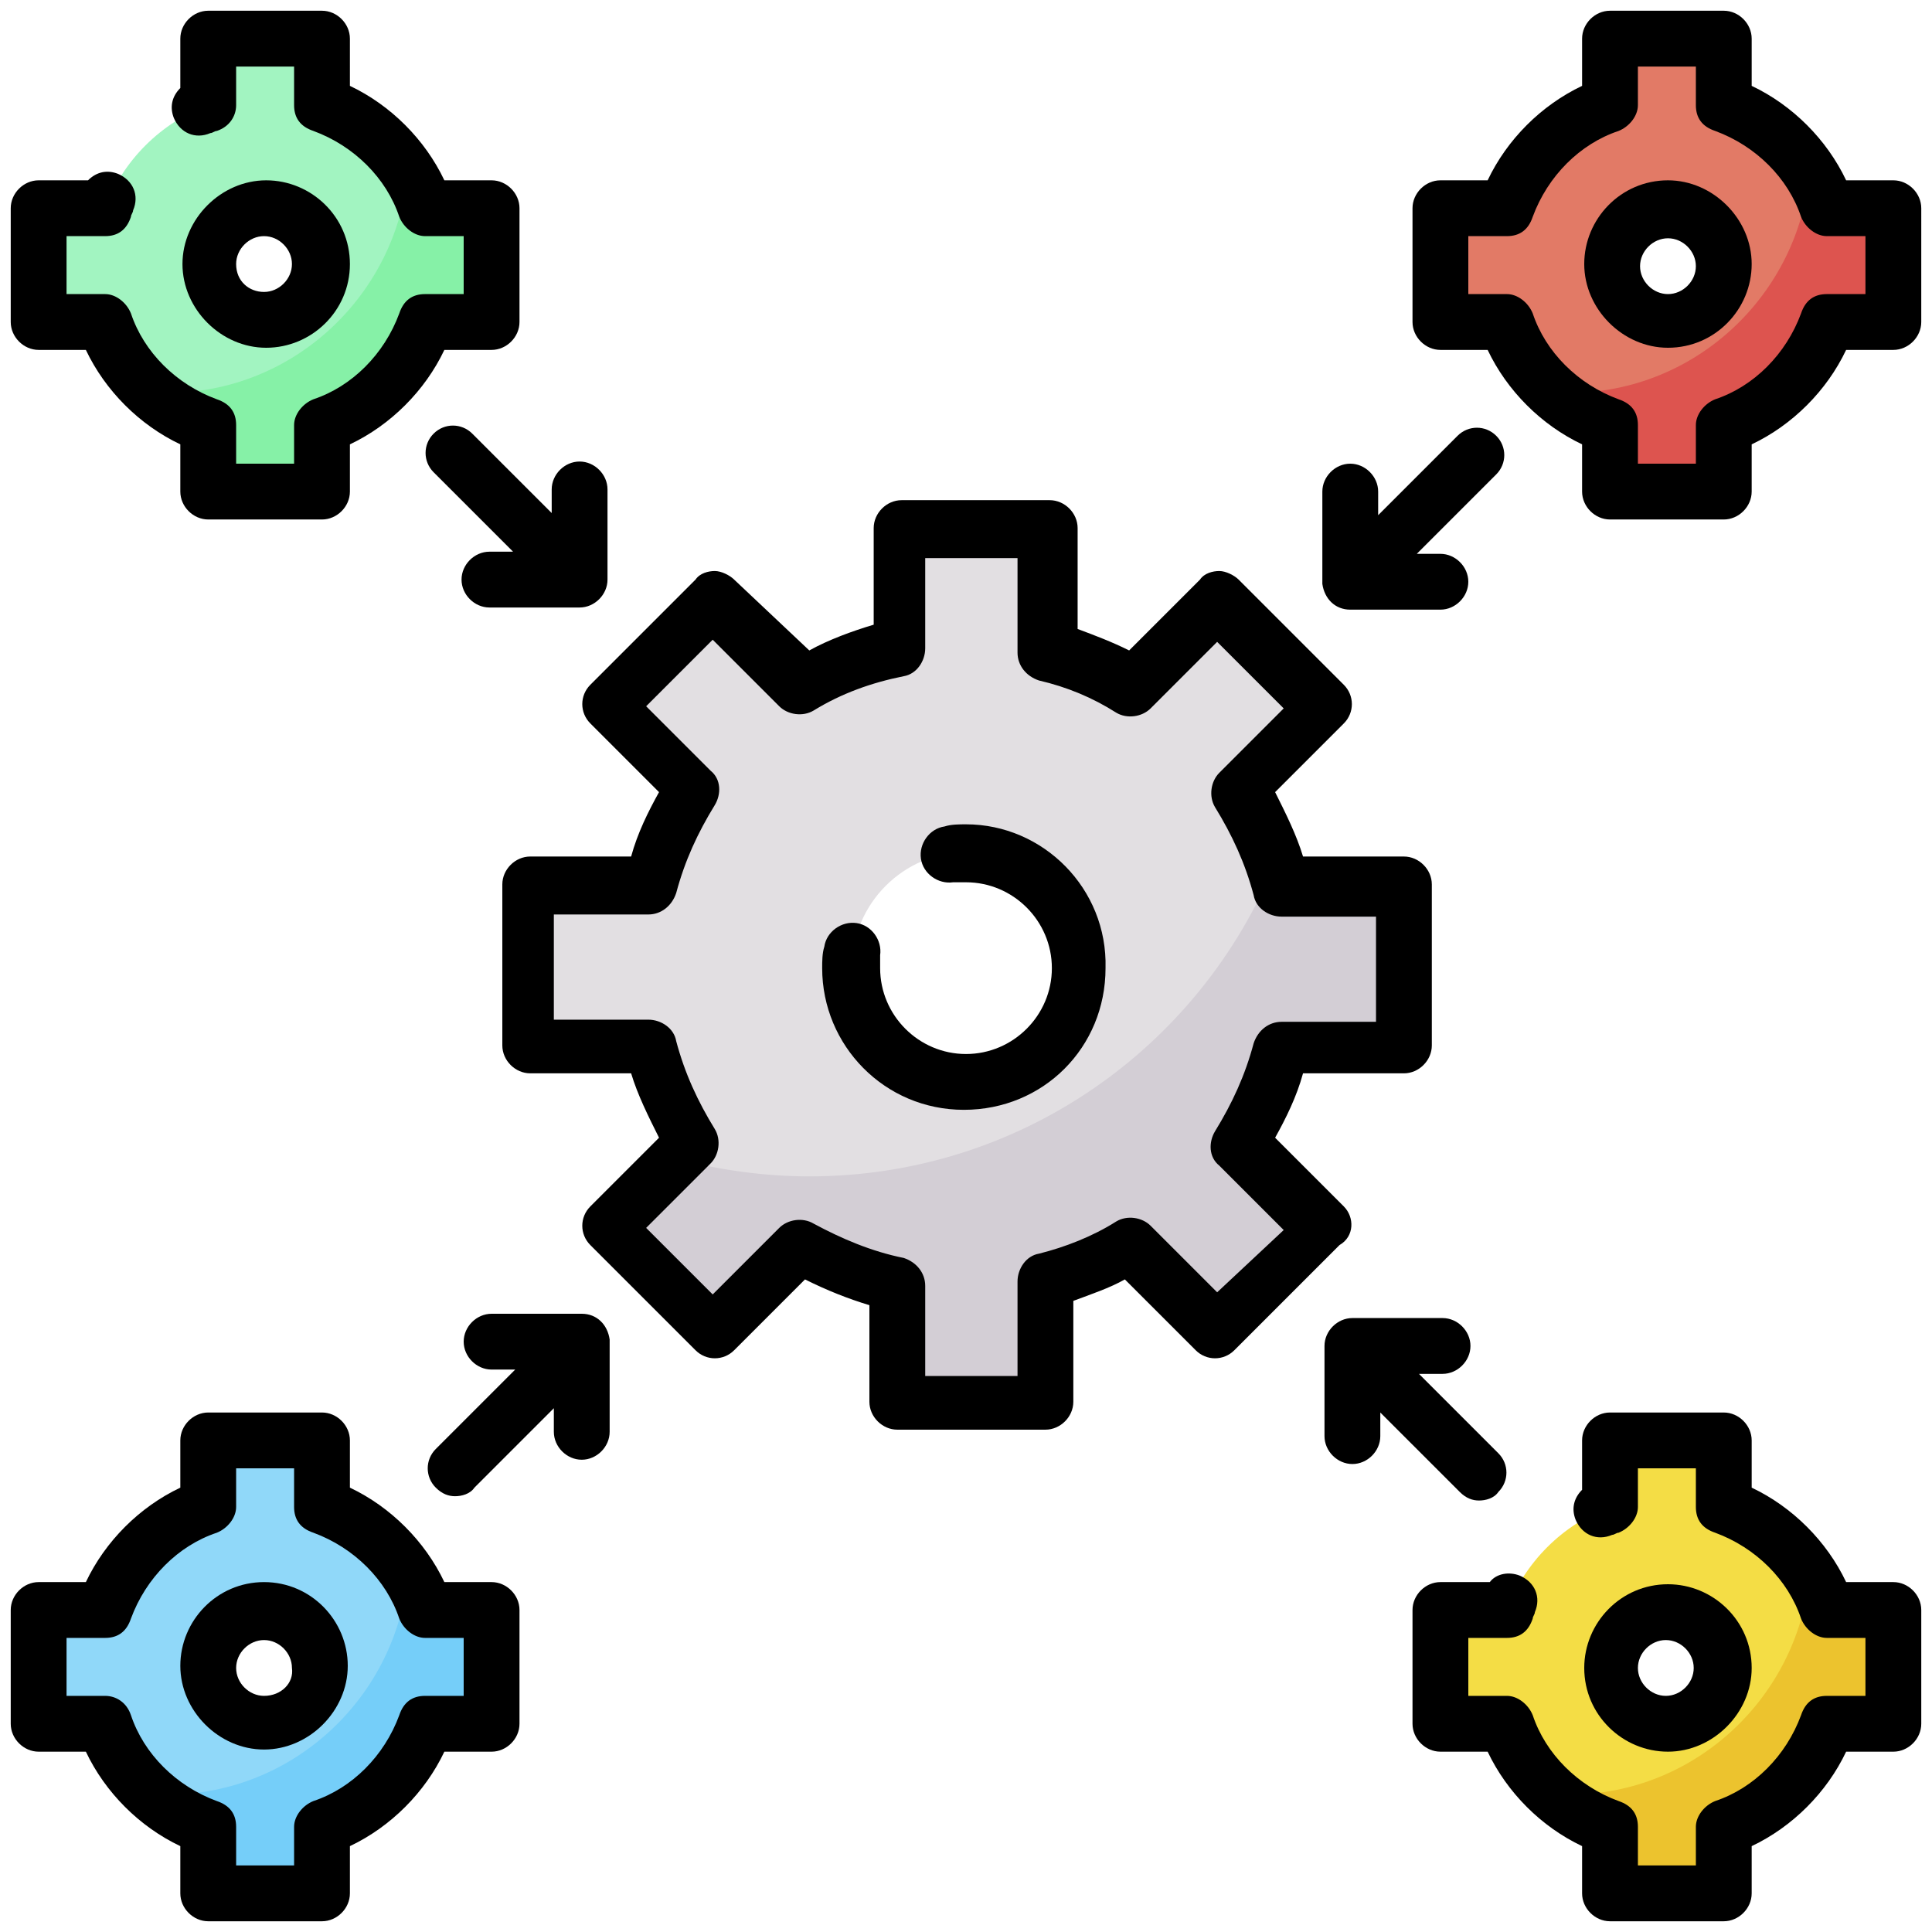
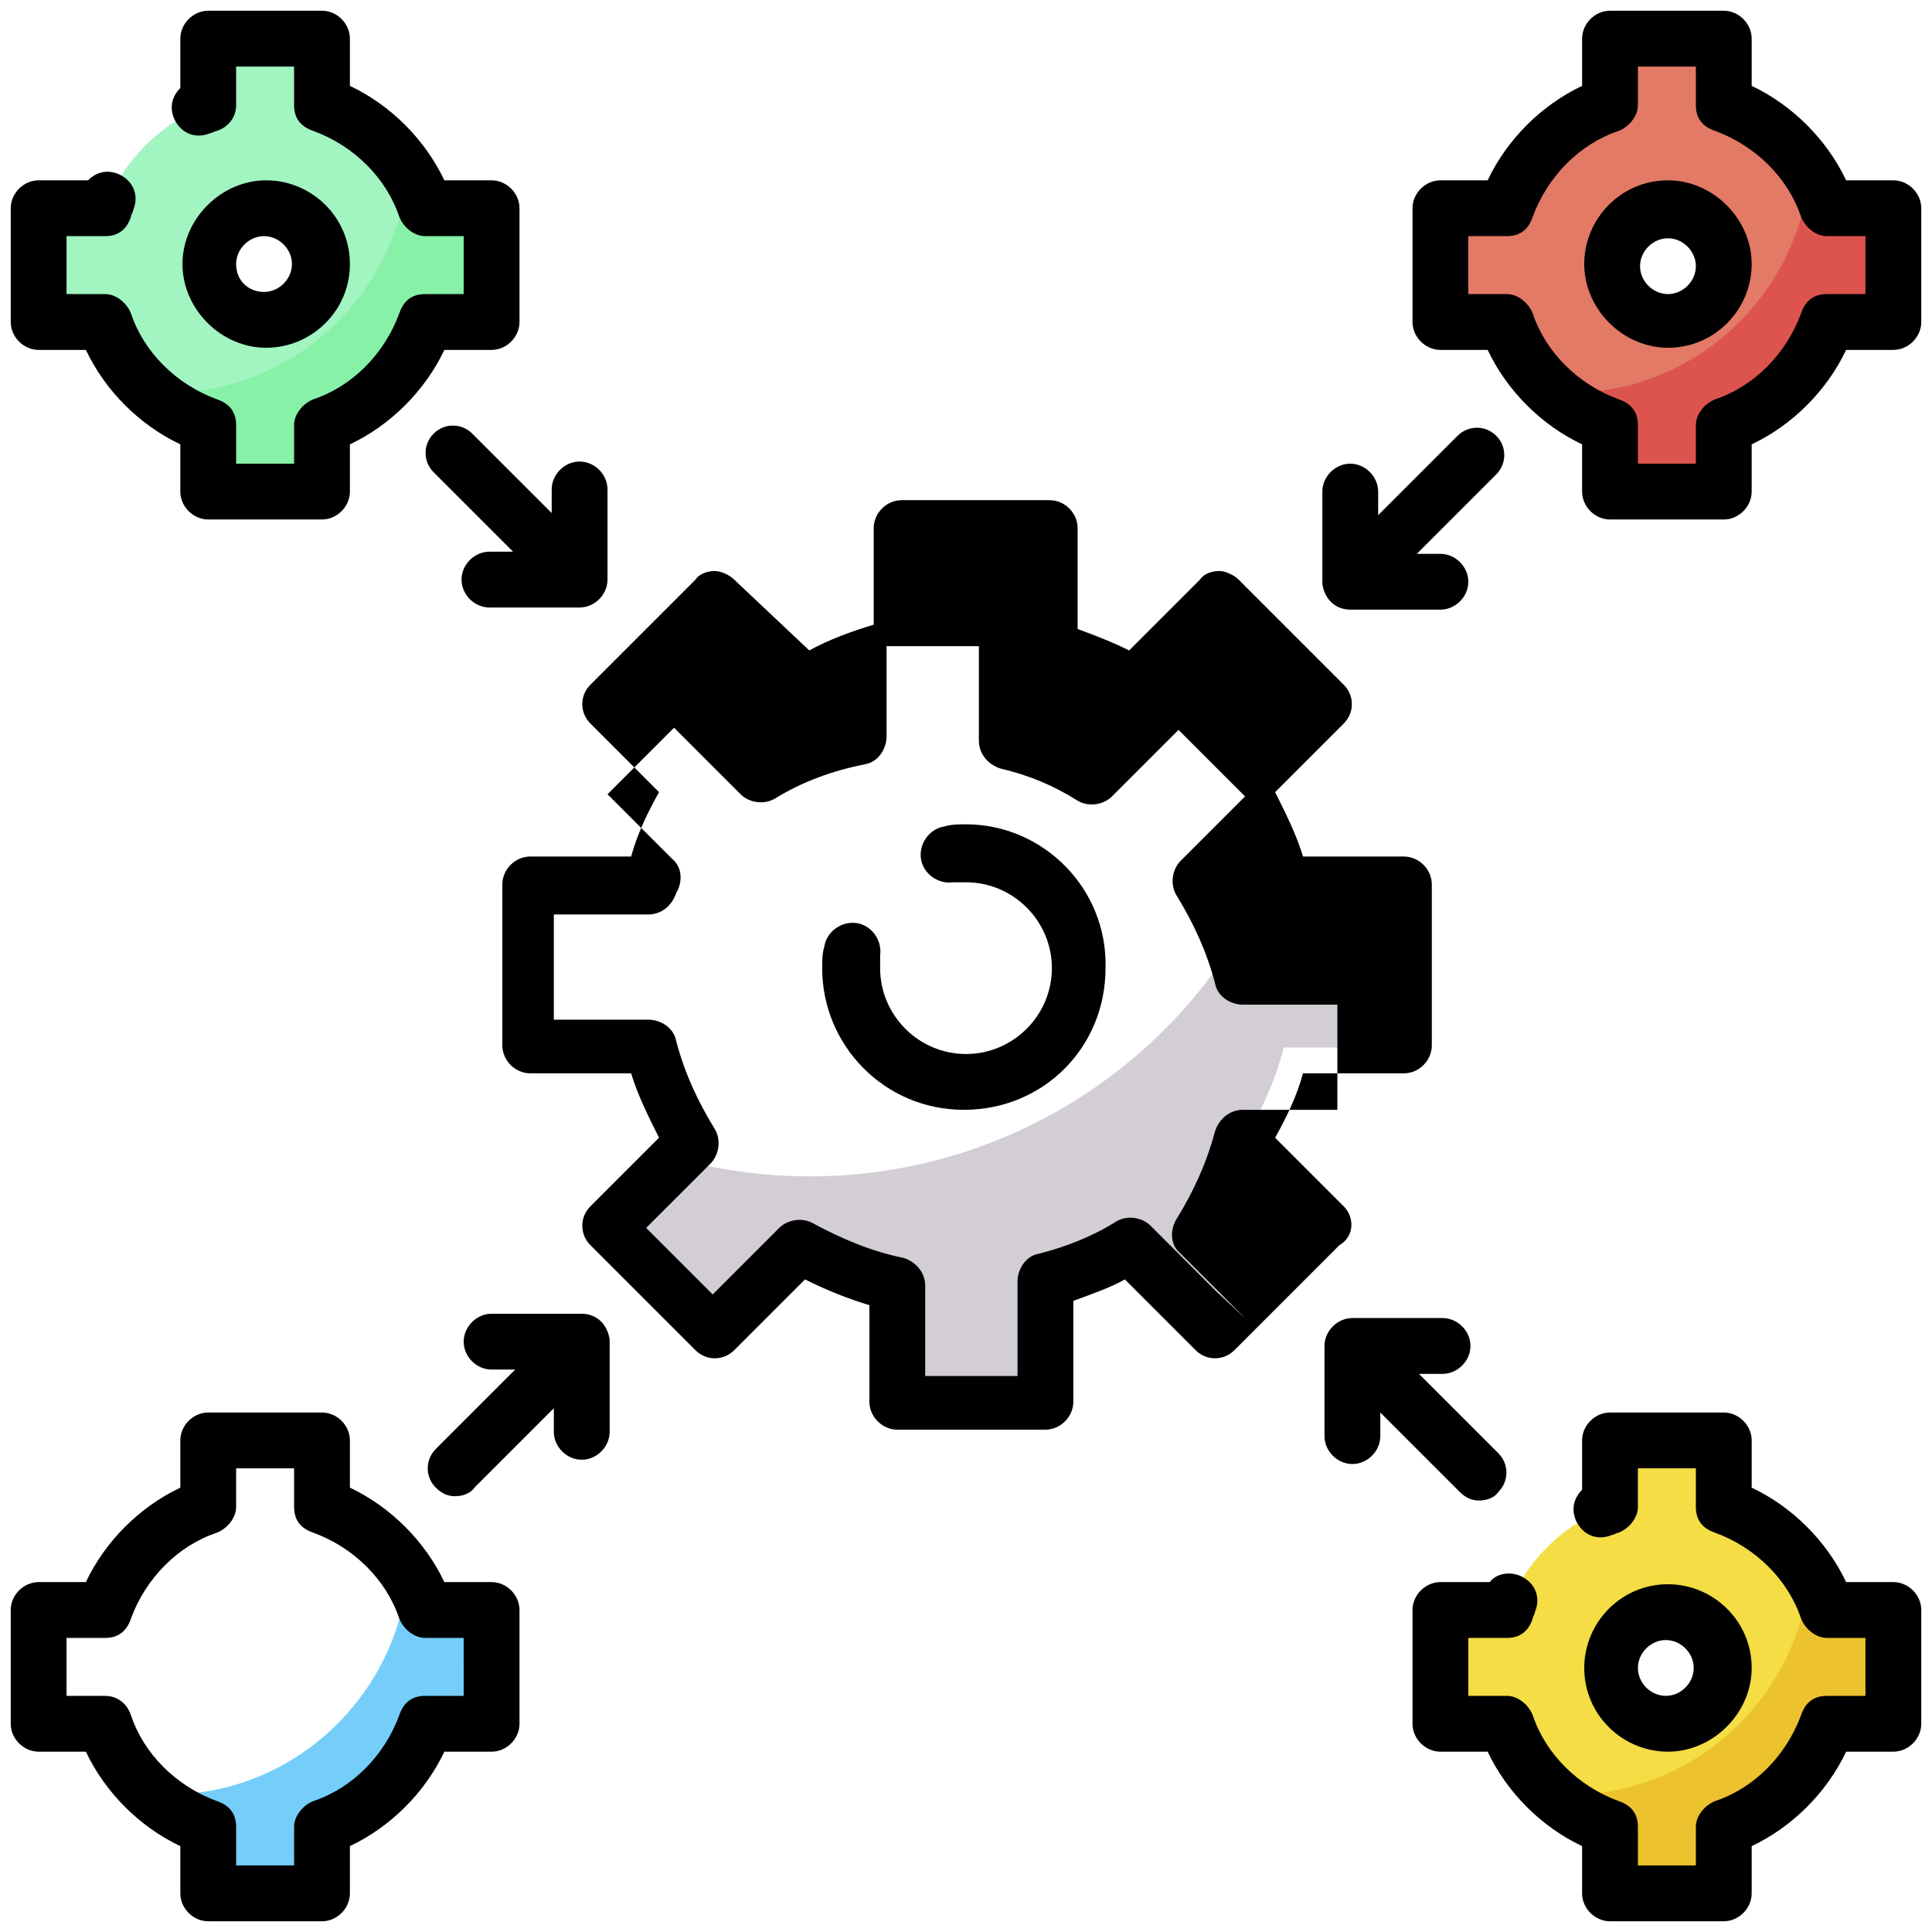
<svg xmlns="http://www.w3.org/2000/svg" version="1.1" id="Layer_1" x="0px" y="0px" viewBox="0 0 90 90" style="enable-background:new 0 0 90 90;" xml:space="preserve">
  <style type="text/css">
	.st0{fill:#E2DFE2;}
	.st1{fill:#D3CED5;}
	.st2{fill:#F6F5F7;}
	.st3{fill:#EDEBEE;}
	.st4{fill:#DCD8DD;}
	.st5{fill:#9E9BA0;}
	.st6{fill:#6A676B;}
	.st7{fill:#E5E2E6;}
	.st8{fill:#EDEBF1;}
	.st9{fill:#E27A66;}
	.st10{fill:#DD544F;}
	.st11{fill:#A2F4C1;}
	.st12{fill:#86F1A7;}
	.st13{fill:#F4DD45;}
	.st14{fill:#ECC32E;}
	.st15{fill:#90D8F9;}
	.st16{fill:#75CEF9;}
	.st17{fill:#FFCEBF;}
	.st18{fill:#FFB09E;}
	.st19{fill:#FFC729;}
	.st20{fill:#FCD770;}
	.st21{fill:#425B72;}
	.st22{fill:#CCD1D9;}
	.st23{fill:#FFEAA7;}
	.st24{fill:#FF826E;}
	.st25{fill:#E6E9ED;}
	.st26{fill:#FBDB75;}
	.st27{fill:#E5E8EB;}
	.st28{fill:#82BCF3;}
	.st29{fill:#F26674;}
	.st30{fill:#B3D8FB;}
	.st31{fill:#89C6FC;}
	.st32{fill:#05E29A;}
	.st33{fill:#1DD08D;}
	.st34{fill:#FC6B55;}
	.st35{fill:#FC534E;}
	.st36{fill:#E5ECF1;}
	.st37{fill:#C2D0DA;}
</style>
  <g>
-     <path class="st0" d="M65.4,48.8v-7.5h-5.7c-0.4-1.6-1.1-3.1-2-4.5l3.9-3.9l-4.9-4.9l-4,4c-1.2-0.7-2.6-1.3-4-1.6v-5.7h-6.9v5.5   c-1.6,0.3-3.2,1-4.6,1.8l-4-4l-4.9,4.9l3.9,3.9c-0.9,1.4-1.6,2.9-2,4.5h-5.7v7.5h5.7c0.4,1.6,1.1,3.1,2,4.5l-3.9,3.9l4.9,4.9l4-4   c1.4,0.8,2.9,1.4,4.6,1.8v5.5h6.9v-5.7c1.4-0.4,2.8-0.9,4-1.6l4,4l4.9-4.9l-3.9-3.9c0.9-1.4,1.6-2.9,2-4.5H65.4z M45,50.3   c-2.9,0-5.3-2.4-5.3-5.3c0-2.9,2.4-5.3,5.3-5.3s5.3,2.4,5.3,5.3C50.3,47.9,47.9,50.3,45,50.3z" />
    <path class="st1" d="M65.4,48.8v-7.5h-5.7c-0.1-0.4-0.2-0.7-0.3-1.1c-3.5,8.6-11.9,14.6-21.7,14.6c-2.1,0-4.2-0.3-6.1-0.8l-3.2,3.2   l4.9,4.9l4-4c1.4,0.8,2.9,1.4,4.6,1.8v5.5h6.9v-5.7c1.4-0.4,2.8-0.9,4-1.6l4,4l4.9-4.9l-3.9-3.9c0.9-1.4,1.6-2.9,2-4.5H65.4z" />
    <path class="st9" d="M85.1,9.7c-0.8-2.2-2.6-4-4.8-4.8V1.8H75v3.1c-2.2,0.8-4,2.6-4.8,4.8h-3.1V15h3.1c0.8,2.2,2.6,4,4.8,4.8v3.1   h5.3v-3.1c2.2-0.8,4-2.6,4.8-4.8h3.1V9.7L85.1,9.7z M77.7,15c-1.5,0-2.6-1.2-2.6-2.6s1.2-2.6,2.6-2.6c1.5,0,2.6,1.2,2.6,2.6   C80.3,13.8,79.1,15,77.7,15z" />
    <path class="st10" d="M85.1,9.7c-0.2-0.6-0.5-1.1-0.8-1.7c-0.5,5.7-5.3,10.3-11.2,10.3c-0.2,0-0.4,0-0.6,0c0.7,0.6,1.6,1.2,2.6,1.5   v3.1h5.3v-3.1c2.2-0.8,4-2.6,4.8-4.8h3.1V9.7H85.1z" />
    <path class="st11" d="M19.8,9.7c-0.8-2.2-2.6-4-4.8-4.8V1.8H9.7v3.1c-2.2,0.8-4,2.6-4.8,4.8H1.8V15h3.1c0.8,2.2,2.6,4,4.8,4.8v3.1   H15v-3.1c2.2-0.8,4-2.6,4.8-4.8h3.1V9.7L19.8,9.7z M12.3,15c-1.5,0-2.6-1.2-2.6-2.6s1.2-2.6,2.6-2.6s2.6,1.2,2.6,2.6   S13.8,15,12.3,15z" />
    <path class="st12" d="M19.8,9.7C19.6,9.1,19.3,8.6,19,8c-0.5,5.7-5.3,10.3-11.2,10.3c-0.2,0-0.4,0-0.6,0c0.7,0.6,1.6,1.2,2.6,1.5   v3.1H15v-3.1c2.2-0.8,4-2.6,4.8-4.8h3.1V9.7H19.8z" />
    <path class="st13" d="M85.1,75c-0.8-2.2-2.6-4-4.8-4.8v-3.1H75v3.1c-2.2,0.8-4,2.6-4.8,4.8h-3.1v5.3h3.1c0.8,2.2,2.6,4,4.8,4.8v3.1   h5.3v-3.1c2.2-0.8,4-2.6,4.8-4.8h3.1V75L85.1,75L85.1,75z M77.7,80.3c-1.5,0-2.6-1.2-2.6-2.6c0-1.5,1.2-2.6,2.6-2.6   c1.5,0,2.6,1.2,2.6,2.6C80.3,79.1,79.1,80.3,77.7,80.3z" />
    <path class="st14" d="M85.1,75c-0.2-0.6-0.5-1.1-0.8-1.7c-0.5,5.7-5.3,10.3-11.2,10.3c-0.2,0-0.4,0-0.6,0c0.7,0.6,1.6,1.2,2.6,1.5   v3.1h5.3v-3.1c2.2-0.8,4-2.6,4.8-4.8h3.1V75L85.1,75L85.1,75z" />
-     <path class="st15" d="M19.8,75c-0.8-2.2-2.6-4-4.8-4.8v-3.1H9.7v3.1c-2.2,0.8-4,2.6-4.8,4.8H1.8v5.3h3.1c0.8,2.2,2.6,4,4.8,4.8v3.1   H15v-3.1c2.2-0.8,4-2.6,4.8-4.8h3.1V75L19.8,75L19.8,75z M12.3,80.3c-1.5,0-2.6-1.2-2.6-2.6c0-1.5,1.2-2.6,2.6-2.6s2.6,1.2,2.6,2.6   C15,79.1,13.8,80.3,12.3,80.3z" />
    <path class="st16" d="M19.8,75c-0.2-0.6-0.5-1.1-0.8-1.7c-0.5,5.7-5.3,10.3-11.2,10.3c-0.2,0-0.4,0-0.6,0c0.7,0.6,1.6,1.2,2.6,1.5   v3.1H15v-3.1c2.2-0.8,4-2.6,4.8-4.8h3.1V75L19.8,75L19.8,75z" />
-     <path d="M62.6,56.2L59.4,53c0.5-0.9,1-1.9,1.3-3h4.7c0.7,0,1.3-0.6,1.3-1.3v-7.5c0-0.7-0.6-1.3-1.3-1.3h-4.7c-0.3-1-0.8-2-1.3-3   l3.2-3.2c0.5-0.5,0.5-1.3,0-1.8L57.7,27c-0.2-0.2-0.6-0.4-0.9-0.4c-0.3,0-0.7,0.1-0.9,0.4l-3.3,3.3c-0.8-0.4-1.6-0.7-2.4-1v-4.7   c0-0.7-0.6-1.3-1.3-1.3h-6.9c-0.7,0-1.3,0.6-1.3,1.3v4.5c-1,0.3-2.1,0.7-3,1.2L34.2,27c-0.2-0.2-0.6-0.4-0.9-0.4   c-0.3,0-0.7,0.1-0.9,0.4l-4.9,4.9c-0.5,0.5-0.5,1.3,0,1.8l3.2,3.2c-0.5,0.9-1,1.9-1.3,3h-4.7c-0.7,0-1.3,0.6-1.3,1.3v7.5   c0,0.7,0.6,1.3,1.3,1.3h4.7c0.3,1,0.8,2,1.3,3l-3.2,3.2c-0.5,0.5-0.5,1.3,0,1.8l4.9,4.9c0.5,0.5,1.3,0.5,1.8,0l3.3-3.3   c1,0.5,2,0.9,3,1.2v4.5c0,0.7,0.6,1.3,1.3,1.3h6.9c0.7,0,1.3-0.6,1.3-1.3v-4.7c0.8-0.3,1.7-0.6,2.4-1l3.3,3.3   c0.5,0.5,1.3,0.5,1.8,0l4.9-4.9C63.1,57.6,63.1,56.7,62.6,56.2L62.6,56.2z M56.7,60.2l-3.1-3.1c-0.4-0.4-1.1-0.5-1.6-0.2   c-1.1,0.7-2.4,1.2-3.6,1.5c-0.6,0.1-1,0.7-1,1.3v4.4h-4.3v-4.2c0-0.6-0.4-1.1-1-1.3c-1.5-0.3-2.9-0.9-4.2-1.6   c-0.5-0.3-1.2-0.2-1.6,0.2l-3.1,3.1l-3.1-3.1l3-3c0.4-0.4,0.5-1.1,0.2-1.6c-0.8-1.3-1.4-2.6-1.8-4.1c-0.1-0.6-0.7-1-1.3-1h-4.4   v-4.9h4.4c0.6,0,1.1-0.4,1.3-1c0.4-1.5,1-2.8,1.8-4.1c0.3-0.5,0.3-1.2-0.2-1.6l-3-3l3.1-3.1l3.1,3.1c0.4,0.4,1.1,0.5,1.6,0.2   c1.3-0.8,2.7-1.3,4.2-1.6c0.6-0.1,1-0.7,1-1.3v-4.2h4.3v4.4c0,0.6,0.4,1.1,1,1.3c1.3,0.3,2.5,0.8,3.6,1.5c0.5,0.3,1.2,0.2,1.6-0.2   l3.1-3.1l3.1,3.1l-3,3c-0.4,0.4-0.5,1.1-0.2,1.6c0.8,1.3,1.4,2.6,1.8,4.1c0.1,0.6,0.7,1,1.3,1h4.4v4.9h-4.4c-0.6,0-1.1,0.4-1.3,1   c-0.4,1.5-1,2.8-1.8,4.1c-0.3,0.5-0.3,1.2,0.2,1.6l3,3L56.7,60.2z" />
+     <path d="M62.6,56.2L59.4,53c0.5-0.9,1-1.9,1.3-3h4.7c0.7,0,1.3-0.6,1.3-1.3v-7.5c0-0.7-0.6-1.3-1.3-1.3h-4.7c-0.3-1-0.8-2-1.3-3   l3.2-3.2c0.5-0.5,0.5-1.3,0-1.8L57.7,27c-0.2-0.2-0.6-0.4-0.9-0.4c-0.3,0-0.7,0.1-0.9,0.4l-3.3,3.3c-0.8-0.4-1.6-0.7-2.4-1v-4.7   c0-0.7-0.6-1.3-1.3-1.3h-6.9c-0.7,0-1.3,0.6-1.3,1.3v4.5c-1,0.3-2.1,0.7-3,1.2L34.2,27c-0.2-0.2-0.6-0.4-0.9-0.4   c-0.3,0-0.7,0.1-0.9,0.4l-4.9,4.9c-0.5,0.5-0.5,1.3,0,1.8l3.2,3.2c-0.5,0.9-1,1.9-1.3,3h-4.7c-0.7,0-1.3,0.6-1.3,1.3v7.5   c0,0.7,0.6,1.3,1.3,1.3h4.7c0.3,1,0.8,2,1.3,3l-3.2,3.2c-0.5,0.5-0.5,1.3,0,1.8l4.9,4.9c0.5,0.5,1.3,0.5,1.8,0l3.3-3.3   c1,0.5,2,0.9,3,1.2v4.5c0,0.7,0.6,1.3,1.3,1.3h6.9c0.7,0,1.3-0.6,1.3-1.3v-4.7c0.8-0.3,1.7-0.6,2.4-1l3.3,3.3   c0.5,0.5,1.3,0.5,1.8,0l4.9-4.9C63.1,57.6,63.1,56.7,62.6,56.2L62.6,56.2z M56.7,60.2l-3.1-3.1c-0.4-0.4-1.1-0.5-1.6-0.2   c-1.1,0.7-2.4,1.2-3.6,1.5c-0.6,0.1-1,0.7-1,1.3v4.4h-4.3v-4.2c0-0.6-0.4-1.1-1-1.3c-1.5-0.3-2.9-0.9-4.2-1.6   c-0.5-0.3-1.2-0.2-1.6,0.2l-3.1,3.1l-3.1-3.1l3-3c0.4-0.4,0.5-1.1,0.2-1.6c-0.8-1.3-1.4-2.6-1.8-4.1c-0.1-0.6-0.7-1-1.3-1h-4.4   v-4.9h4.4c0.6,0,1.1-0.4,1.3-1c0.3-0.5,0.3-1.2-0.2-1.6l-3-3l3.1-3.1l3.1,3.1c0.4,0.4,1.1,0.5,1.6,0.2   c1.3-0.8,2.7-1.3,4.2-1.6c0.6-0.1,1-0.7,1-1.3v-4.2h4.3v4.4c0,0.6,0.4,1.1,1,1.3c1.3,0.3,2.5,0.8,3.6,1.5c0.5,0.3,1.2,0.2,1.6-0.2   l3.1-3.1l3.1,3.1l-3,3c-0.4,0.4-0.5,1.1-0.2,1.6c0.8,1.3,1.4,2.6,1.8,4.1c0.1,0.6,0.7,1,1.3,1h4.4v4.9h-4.4c-0.6,0-1.1,0.4-1.3,1   c-0.4,1.5-1,2.8-1.8,4.1c-0.3,0.5-0.3,1.2,0.2,1.6l3,3L56.7,60.2z" />
    <path d="M45,38.4c-0.3,0-0.7,0-1,0.1c-0.7,0.1-1.2,0.8-1.1,1.5c0.1,0.7,0.8,1.2,1.5,1.1c0.2,0,0.4,0,0.6,0c2.2,0,4,1.8,4,4   c0,2.2-1.8,4-4,4s-4-1.8-4-4c0-0.2,0-0.4,0-0.6c0.1-0.7-0.4-1.4-1.1-1.5c-0.7-0.1-1.4,0.4-1.5,1.1c-0.1,0.3-0.1,0.7-0.1,1   c0,3.6,2.9,6.6,6.6,6.6s6.6-2.9,6.6-6.6C51.6,41.4,48.6,38.4,45,38.4L45,38.4z" />
    <path d="M77.7,8.4c-2.2,0-3.9,1.8-3.9,3.9s1.8,3.9,3.9,3.9c2.2,0,3.9-1.8,3.9-3.9S79.8,8.4,77.7,8.4z M77.7,13.7   c-0.7,0-1.3-0.6-1.3-1.3s0.6-1.3,1.3-1.3c0.7,0,1.3,0.6,1.3,1.3S78.4,13.7,77.7,13.7z" />
    <path d="M88.2,8.4H86c-0.9-1.9-2.5-3.5-4.4-4.4V1.8c0-0.7-0.6-1.3-1.3-1.3H75c-0.7,0-1.3,0.6-1.3,1.3V4c-1.9,0.9-3.5,2.5-4.4,4.4   h-2.2c-0.7,0-1.3,0.6-1.3,1.3V15c0,0.7,0.6,1.3,1.3,1.3h2.2c0.9,1.9,2.5,3.5,4.4,4.4v2.2c0,0.7,0.6,1.3,1.3,1.3h5.3   c0.7,0,1.3-0.6,1.3-1.3v-2.2c1.9-0.9,3.5-2.5,4.4-4.4h2.2c0.7,0,1.3-0.6,1.3-1.3V9.7C89.5,9,88.9,8.4,88.2,8.4L88.2,8.4z    M86.9,13.7h-1.8c-0.6,0-1,0.3-1.2,0.9c-0.7,1.9-2.2,3.4-4,4c-0.5,0.2-0.9,0.7-0.9,1.2v1.8h-2.7v-1.8c0-0.6-0.3-1-0.9-1.2   c-1.9-0.7-3.4-2.2-4-4c-0.2-0.5-0.7-0.9-1.2-0.9h-1.8V11h1.8c0.6,0,1-0.3,1.2-0.9c0.7-1.9,2.2-3.4,4-4c0.5-0.2,0.9-0.7,0.9-1.2V3.1   H79v1.8c0,0.6,0.3,1,0.9,1.2c1.9,0.7,3.4,2.2,4,4c0.2,0.5,0.7,0.9,1.2,0.9h1.8V13.7z" />
    <path d="M81.6,77.7c0-2.2-1.8-3.9-3.9-3.9c-2.2,0-3.9,1.8-3.9,3.9c0,2.2,1.8,3.9,3.9,3.9C79.8,81.6,81.6,79.8,81.6,77.7z    M76.3,77.7c0-0.7,0.6-1.3,1.3-1.3c0.7,0,1.3,0.6,1.3,1.3c0,0.7-0.6,1.3-1.3,1.3C76.9,79,76.3,78.4,76.3,77.7z" />
    <path d="M88.2,73.7H86c-0.9-1.9-2.5-3.5-4.4-4.4v-2.2c0-0.7-0.6-1.3-1.3-1.3H75c-0.7,0-1.3,0.6-1.3,1.3v2.3   c-0.4,0.4-0.5,0.9-0.3,1.4c0.3,0.7,1,1,1.7,0.7c0.1,0,0.2-0.1,0.3-0.1c0.5-0.2,0.9-0.7,0.9-1.2v-1.8H79v1.8c0,0.6,0.3,1,0.9,1.2   c1.9,0.7,3.4,2.2,4,4c0.2,0.5,0.7,0.9,1.2,0.9h1.8V79h-1.8c-0.6,0-1,0.3-1.2,0.9c-0.7,1.9-2.2,3.4-4,4c-0.5,0.2-0.9,0.7-0.9,1.2   v1.8h-2.7v-1.8c0-0.6-0.3-1-0.9-1.2c-1.9-0.7-3.4-2.2-4-4c-0.2-0.5-0.7-0.9-1.2-0.9h-1.8v-2.7h1.8c0.6,0,1-0.3,1.2-0.9   c0-0.1,0.1-0.2,0.1-0.3c0.3-0.7,0-1.4-0.7-1.7c-0.5-0.2-1.1-0.1-1.4,0.3h-2.3c-0.7,0-1.3,0.6-1.3,1.3v5.3c0,0.7,0.6,1.3,1.3,1.3   h2.2c0.9,1.9,2.5,3.5,4.4,4.4v2.2c0,0.7,0.6,1.3,1.3,1.3h5.3c0.7,0,1.3-0.6,1.3-1.3V86c1.9-0.9,3.5-2.5,4.4-4.4h2.2   c0.7,0,1.3-0.6,1.3-1.3V75C89.5,74.3,88.9,73.7,88.2,73.7z" />
    <path d="M16.3,12.3c0-2.2-1.8-3.9-3.9-3.9s-3.9,1.8-3.9,3.9s1.8,3.9,3.9,3.9S16.3,14.5,16.3,12.3z M11,12.3c0-0.7,0.6-1.3,1.3-1.3   s1.3,0.6,1.3,1.3s-0.6,1.3-1.3,1.3S11,13.1,11,12.3z" />
    <path d="M1.8,16.3H4c0.9,1.9,2.5,3.5,4.4,4.4v2.2c0,0.7,0.6,1.3,1.3,1.3H15c0.7,0,1.3-0.6,1.3-1.3v-2.2c1.9-0.9,3.5-2.5,4.4-4.4   h2.2c0.7,0,1.3-0.6,1.3-1.3V9.7c0-0.7-0.6-1.3-1.3-1.3h-2.2c-0.9-1.9-2.5-3.5-4.4-4.4V1.8c0-0.7-0.6-1.3-1.3-1.3H9.7   C9,0.5,8.4,1.1,8.4,1.8v2.3C8,4.5,7.9,5,8.1,5.5c0.3,0.7,1,1,1.7,0.7c0.1,0,0.2-0.1,0.3-0.1C10.7,5.9,11,5.4,11,4.9V3.1h2.7v1.8   c0,0.6,0.3,1,0.9,1.2c1.9,0.7,3.4,2.2,4,4c0.2,0.5,0.7,0.9,1.2,0.9h1.8v2.7h-1.8c-0.6,0-1,0.3-1.2,0.9c-0.7,1.9-2.2,3.4-4,4   c-0.5,0.2-0.9,0.7-0.9,1.2v1.8H11v-1.8c0-0.6-0.3-1-0.9-1.2c-1.9-0.7-3.4-2.2-4-4c-0.2-0.5-0.7-0.9-1.2-0.9H3.1V11h1.8   c0.6,0,1-0.3,1.2-0.9c0-0.1,0.1-0.2,0.1-0.3c0.3-0.7,0-1.4-0.7-1.7C5,7.9,4.5,8,4.1,8.4H1.8C1.1,8.4,0.5,9,0.5,9.7V15   C0.5,15.7,1.1,16.3,1.8,16.3z" />
    <path d="M22.9,73.7h-2.2c-0.9-1.9-2.5-3.5-4.4-4.4v-2.2c0-0.7-0.6-1.3-1.3-1.3H9.7c-0.7,0-1.3,0.6-1.3,1.3v2.2   c-1.9,0.9-3.5,2.5-4.4,4.4H1.8c-0.7,0-1.3,0.6-1.3,1.3v5.3c0,0.7,0.6,1.3,1.3,1.3H4c0.9,1.9,2.5,3.5,4.4,4.4v2.2   c0,0.7,0.6,1.3,1.3,1.3H15c0.7,0,1.3-0.6,1.3-1.3V86c1.9-0.9,3.5-2.5,4.4-4.4h2.2c0.7,0,1.3-0.6,1.3-1.3V75   C24.2,74.3,23.6,73.7,22.9,73.7L22.9,73.7z M21.6,79h-1.8c-0.6,0-1,0.3-1.2,0.9c-0.7,1.9-2.2,3.4-4,4c-0.5,0.2-0.9,0.7-0.9,1.2v1.8   H11v-1.8c0-0.6-0.3-1-0.9-1.2c-1.9-0.7-3.4-2.2-4-4C5.9,79.3,5.4,79,4.9,79H3.1v-2.7h1.8c0.6,0,1-0.3,1.2-0.9c0.7-1.9,2.2-3.4,4-4   c0.5-0.2,0.9-0.7,0.9-1.2v-1.8h2.7v1.8c0,0.6,0.3,1,0.9,1.2c1.9,0.7,3.4,2.2,4,4c0.2,0.5,0.7,0.9,1.2,0.9h1.8L21.6,79z" />
-     <path d="M12.3,73.7c-2.2,0-3.9,1.8-3.9,3.9s1.8,3.9,3.9,3.9s3.9-1.8,3.9-3.9S14.5,73.7,12.3,73.7z M12.3,79c-0.7,0-1.3-0.6-1.3-1.3   c0-0.7,0.6-1.3,1.3-1.3s1.3,0.6,1.3,1.3C13.7,78.4,13.1,79,12.3,79z" />
    <path d="M22,20.2c-0.5-0.5-1.3-0.5-1.8,0c-0.5,0.5-0.5,1.3,0,1.8l3.7,3.7h-1.1c-0.7,0-1.3,0.6-1.3,1.3s0.6,1.3,1.3,1.3h4.2   c0.7,0,1.3-0.6,1.3-1.3v-4.2c0-0.7-0.6-1.3-1.3-1.3c-0.7,0-1.3,0.6-1.3,1.3v1.1L22,20.2z" />
    <path d="M61.6,27.2c0.1,0.7,0.6,1.2,1.3,1.2h4.2c0.7,0,1.3-0.6,1.3-1.3s-0.6-1.3-1.3-1.3h-1.1l3.7-3.7c0.5-0.5,0.5-1.3,0-1.8   c-0.5-0.5-1.3-0.5-1.8,0l-3.7,3.7v-1.1c0-0.7-0.6-1.3-1.3-1.3c-0.7,0-1.3,0.6-1.3,1.3v4.2C61.6,27.1,61.6,27.2,61.6,27.2z" />
    <path d="M28.4,62.4c-0.1-0.7-0.6-1.2-1.3-1.2h-4.2c-0.7,0-1.3,0.6-1.3,1.3c0,0.7,0.6,1.3,1.3,1.3h1.1l-3.7,3.7   c-0.5,0.5-0.5,1.3,0,1.8c0.3,0.3,0.6,0.4,0.9,0.4c0.3,0,0.7-0.1,0.9-0.4l3.7-3.7v1.1c0,0.7,0.6,1.3,1.3,1.3s1.3-0.6,1.3-1.3v-4.2   C28.4,62.5,28.4,62.5,28.4,62.4L28.4,62.4z" />
    <path d="M68,69.5c0.3,0.3,0.6,0.4,0.9,0.4s0.7-0.1,0.9-0.4c0.5-0.5,0.5-1.3,0-1.8l-3.7-3.7h1.1c0.7,0,1.3-0.6,1.3-1.3   c0-0.7-0.6-1.3-1.3-1.3h-4.2c-0.7,0-1.3,0.6-1.3,1.3v4.2c0,0.7,0.6,1.3,1.3,1.3c0.7,0,1.3-0.6,1.3-1.3v-1.1L68,69.5z" />
  </g>
</svg>